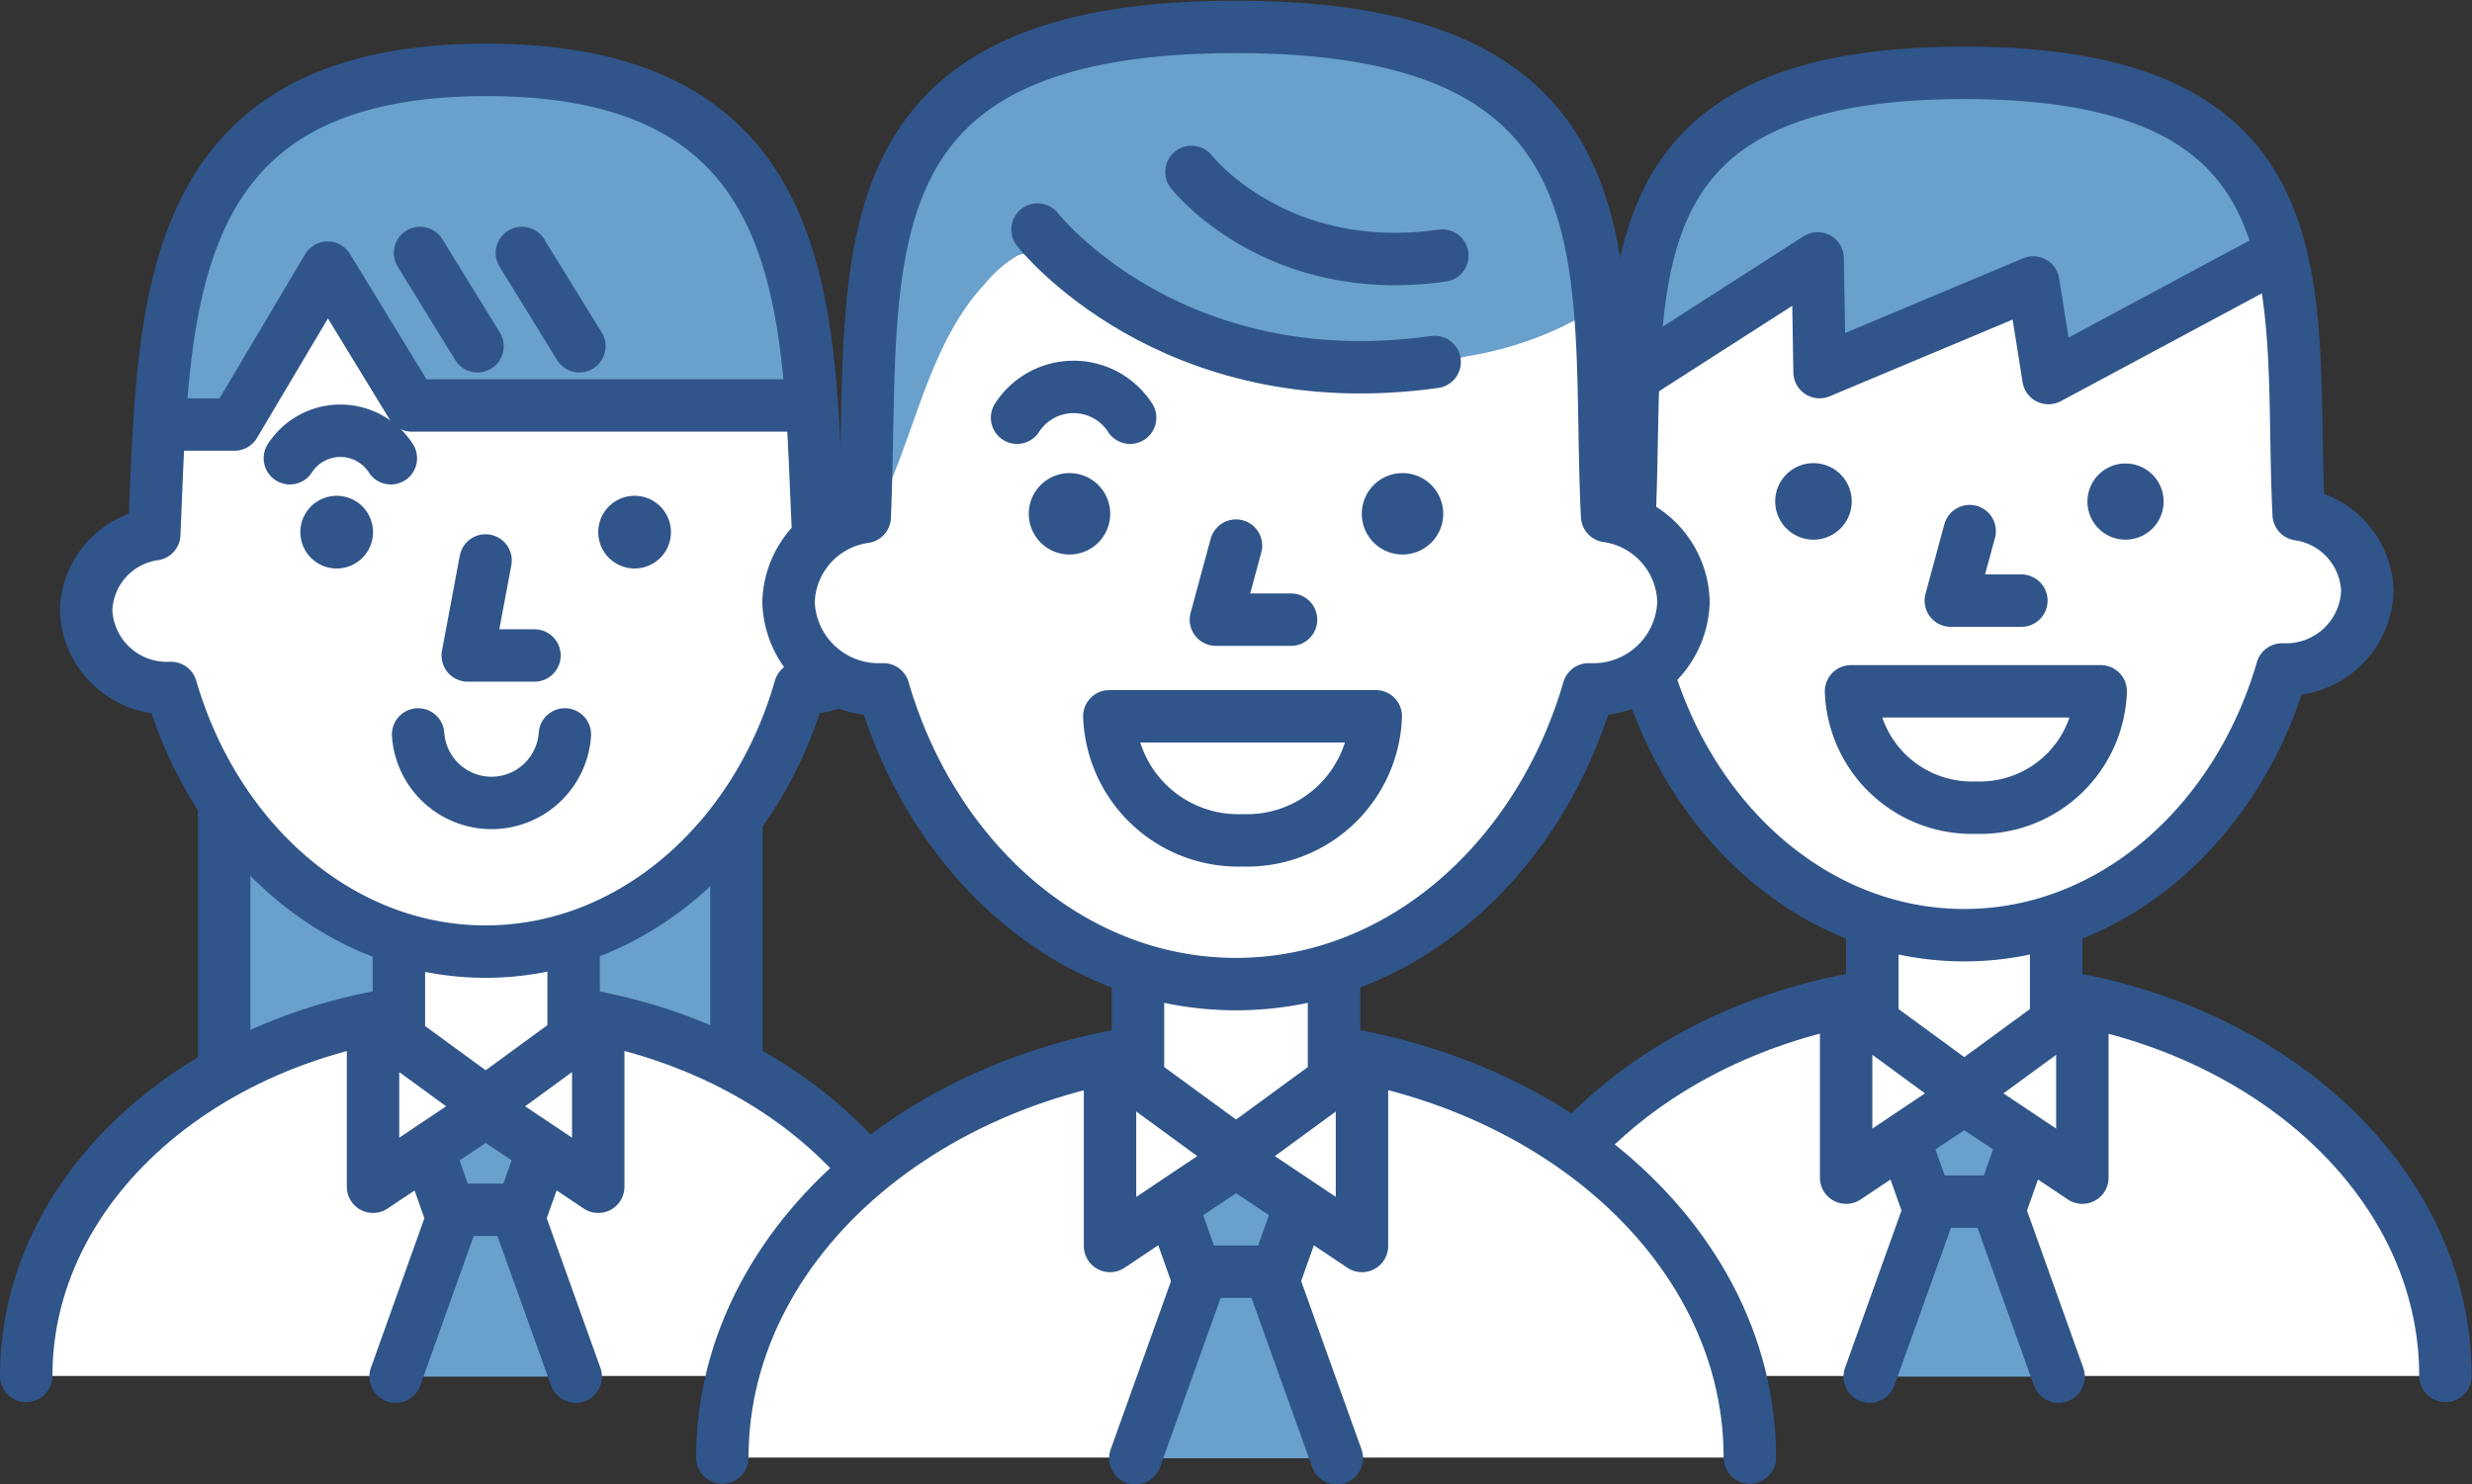
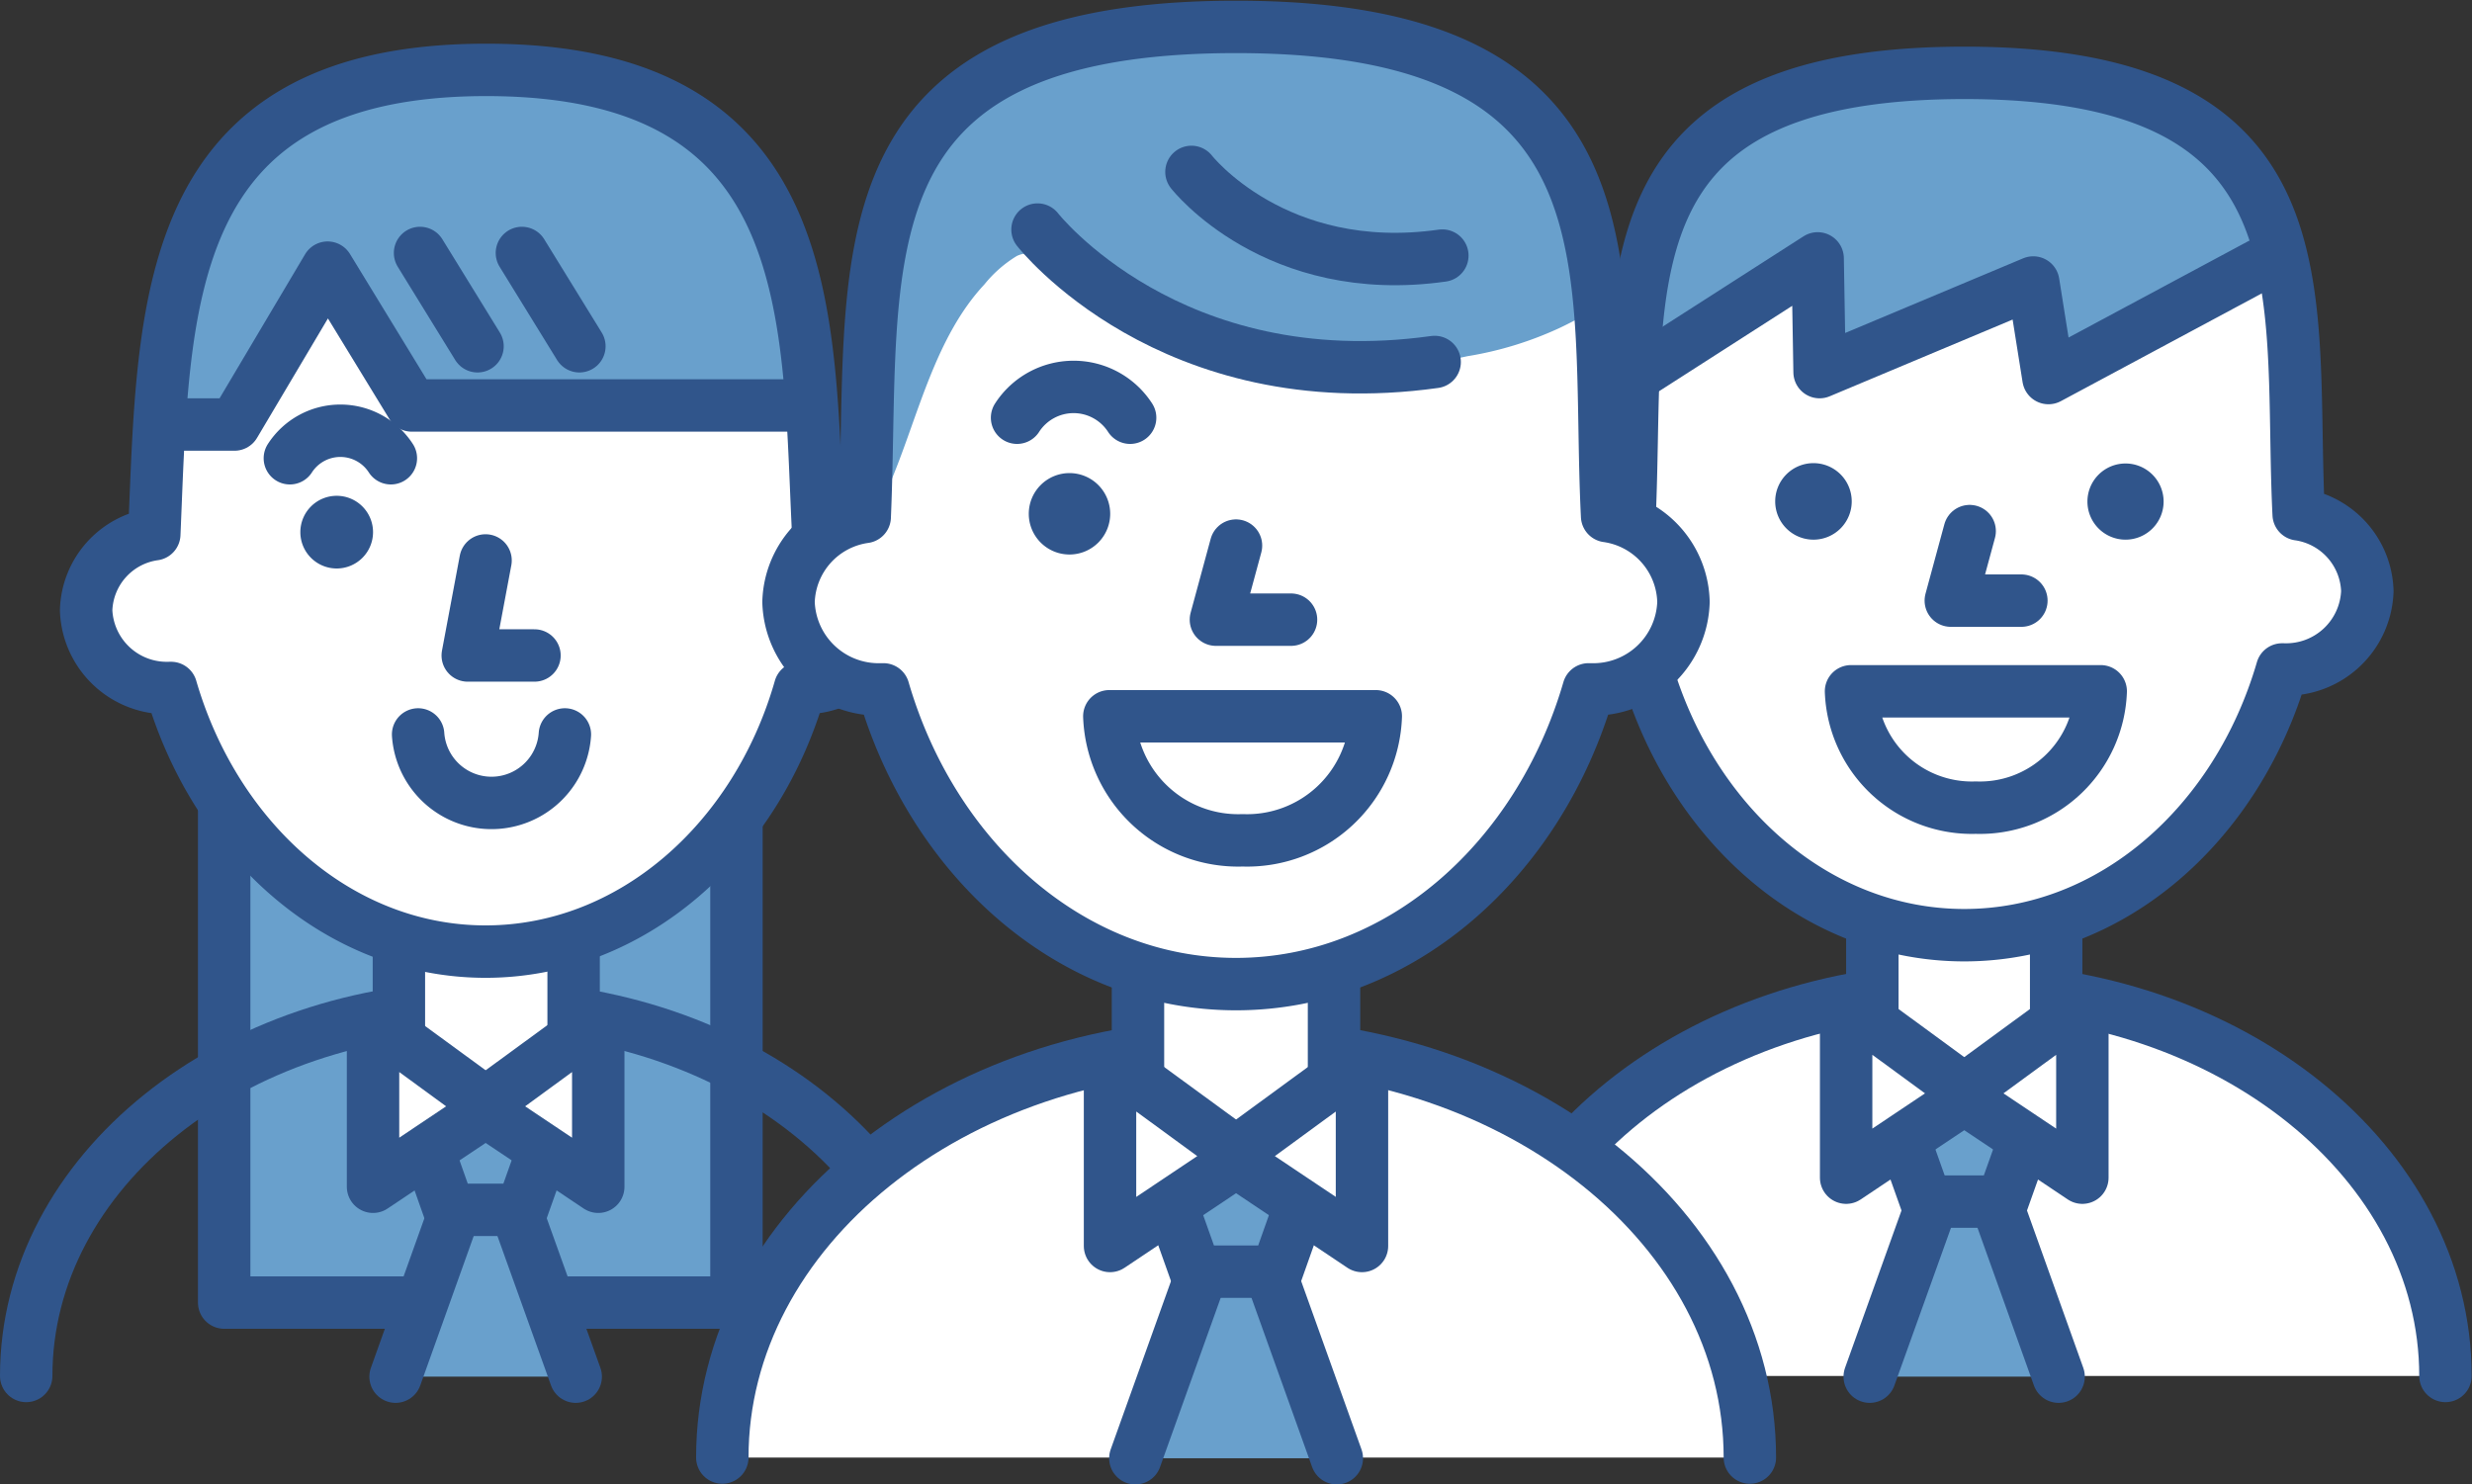
<svg xmlns="http://www.w3.org/2000/svg" viewBox="0 0 141.48 84.96">
  <rect x="0" y="0" width="141.48" height="84.96" fill="#333333" stroke="none" />
  <defs>
    <style>.a{fill:#69a0cc;}.b{fill:none;stroke:#30558b;stroke-linecap:round;stroke-linejoin:round;stroke-width:3px;}.c{fill:#fff;}.d{fill:#30558b;}</style>
  </defs>
  <rect class="a" x="12.83" y="35" width="29.32" height="39.56" />
  <rect class="b" x="12.83" y="35" width="29.32" height="39.56" />
-   <path class="c" d="M6.67,98.92c0-11.67,11.77-21.13,26.3-21.13s26.29,9.46,26.29,21.13Z" transform="translate(-5.17 -20.16)" />
  <path class="b" d="M6.67,98.92c0-11.67,11.77-21.13,26.3-21.13s26.29,9.46,26.29,21.13" transform="translate(-5.17 -20.16)" />
  <path class="c" d="M38,80.68a4.76,4.76,0,0,1-5,4.44h0a4.75,4.75,0,0,1-5-4.44V64.15a4.75,4.75,0,0,1,5-4.44h0a4.76,4.76,0,0,1,5,4.44Z" transform="translate(-5.17 -20.16)" />
  <path class="b" d="M38,80.68a4.76,4.76,0,0,1-5,4.44h0a4.75,4.75,0,0,1-5-4.44V64.15a4.75,4.75,0,0,1,5-4.44h0a4.76,4.76,0,0,1,5,4.44Z" transform="translate(-5.17 -20.16)" />
  <path class="c" d="M52,50.74C51.34,38.27,54,24.16,33,24.16c-20.74,0-18.44,13.57-19,26.58a4.53,4.53,0,0,0-3.9,4.36,4.62,4.62,0,0,0,4.78,4.44h.08c2.55,8.76,9.66,15.09,18,15.09s15.5-6.33,18-15.09h.08a4.62,4.62,0,0,0,4.78-4.44A4.54,4.54,0,0,0,52,50.74Z" transform="translate(-5.17 -20.16)" />
  <line class="c" x1="19.37" y1="28.52" x2="19.37" y2="31.52" />
-   <line class="c" x1="36.22" y1="28.52" x2="36.22" y2="31.52" />
  <path class="a" d="M24.25,35.47l4.82,7.89H51.92c-.71-10.06-3.23-19.2-18.63-19.2-15.7,0-18,9.55-18.71,20.3h4.34Z" transform="translate(-5.17 -20.16)" />
  <path class="b" d="M52,50.74c-.62-12.47.14-26.58-19-26.58-18.72,0-18.44,13.57-19,26.58a4.53,4.53,0,0,0-3.9,4.36,4.62,4.62,0,0,0,4.78,4.44h.08c2.55,8.76,9.66,15.09,18,15.09s15.5-6.33,18-15.09h.08a4.62,4.62,0,0,0,4.78-4.44A4.54,4.54,0,0,0,52,50.74Z" transform="translate(-5.17 -20.16)" />
  <path class="b" d="M29.1,62.2a4.21,4.21,0,0,0,8.4,0" transform="translate(-5.17 -20.16)" />
  <polygon class="a" points="32.95 78.8 22.64 78.8 26.13 69.04 29.45 69.04 32.95 78.8" />
  <polyline class="b" points="22.64 78.8 26.13 69.04 29.45 69.04 32.95 78.8" />
  <polygon class="a" points="31.95 63.39 29.87 69.25 25.71 69.25 23.64 63.39 31.95 63.39" />
  <polygon class="b" points="31.95 63.39 29.87 69.25 25.71 69.25 23.64 63.39 31.95 63.39" />
  <polygon class="c" points="21.35 58.41 28.15 63.38 21.35 67.93 21.35 58.41" />
  <polygon class="b" points="21.35 58.41 28.15 63.38 21.35 67.93 21.35 58.41" />
  <polygon class="c" points="34.24 58.41 27.44 63.38 34.24 67.93 34.24 58.41" />
  <polygon class="b" points="34.24 58.41 27.44 63.38 34.24 67.93 34.24 58.41" />
  <path class="d" d="M26.52,50.62a2.08,2.08,0,1,0-2.08,2.08A2.08,2.08,0,0,0,26.52,50.62Z" transform="translate(-5.17 -20.16)" />
-   <path class="d" d="M43.57,50.62a2.08,2.08,0,1,0-2.08,2.08A2.08,2.08,0,0,0,43.57,50.62Z" transform="translate(-5.17 -20.16)" />
  <polyline class="b" points="27.79 32.08 26.77 37.52 30.59 37.52" />
  <path class="b" d="M27.54,46.39a3.44,3.44,0,0,0-5.78,0" transform="translate(-5.17 -20.16)" />
  <polyline class="b" points="9.19 24.3 13.42 24.3 18.75 15.32 23.57 23.21 45.56 23.21" />
  <line class="b" x1="24.04" y1="14.48" x2="27.33" y2="19.82" />
  <line class="b" x1="29.87" y1="14.48" x2="33.16" y2="19.82" />
  <path class="c" d="M90,98.92c0-12.23,12.34-22.15,27.57-22.15s27.56,9.92,27.56,22.15Z" transform="translate(-5.17 -20.16)" />
  <path class="b" d="M90,98.92c0-12.23,12.34-22.15,27.57-22.15s27.56,9.92,27.56,22.15" transform="translate(-5.17 -20.16)" />
  <path class="c" d="M122.85,79.8c0,2.57-2.36,4.65-5.26,4.65h0c-2.91,0-5.26-2.08-5.26-4.65V62.46c0-2.56,2.35-4.65,5.26-4.65h0c2.9,0,5.26,2.09,5.26,4.65Z" transform="translate(-5.17 -20.16)" />
  <path class="b" d="M122.85,79.8c0,2.57-2.36,4.65-5.26,4.65h0c-2.91,0-5.26-2.08-5.26-4.65V62.46c0-2.56,2.35-4.65,5.26-4.65h0c2.9,0,5.26,2.09,5.26,4.65Z" transform="translate(-5.17 -20.16)" />
  <polygon class="a" points="117.82 78.8 107.01 78.8 110.68 68.57 114.16 68.57 117.82 78.8" />
  <polyline class="b" points="107.01 78.8 110.68 68.57 114.16 68.57 117.82 78.8" />
  <polygon class="a" points="116.78 62.65 114.6 68.78 110.24 68.78 108.06 62.65 116.78 62.65" />
  <polygon class="b" points="116.78 62.65 114.6 68.78 110.24 68.78 108.06 62.65 116.78 62.65" />
  <polygon class="c" points="105.66 57.42 112.79 62.64 105.66 67.41 105.66 57.42" />
  <polygon class="b" points="105.66 57.42 112.79 62.64 105.66 67.41 105.66 57.42" />
  <polygon class="c" points="119.18 57.42 112.05 62.64 119.18 67.41 119.18 57.42" />
  <polygon class="b" points="119.18 57.42 112.05 62.64 119.18 67.41 119.18 57.42" />
  <path class="a" d="M135.79,35.09l-1.26.2L122.41,41.8l-.87-5.48-12.23,5.13L109.2,35l-10.15,6.5h-.39c.42-9.59,2.5-17.1,18.93-17.1C130.19,24.34,134.36,28.82,135.79,35.09Z" transform="translate(-5.17 -20.16)" />
  <path class="c" d="M136.73,49.61c-.25-5.1.05-10.23-.94-14.52l-1.26.2L122.41,41.8l-.87-5.48-12.23,5.13L109.2,35l-10.15,6.5h-.39c-.11,2.61-.1,5.37-.22,8.17A4.58,4.58,0,0,0,94.51,54a4.65,4.65,0,0,0,4.81,4.48h.09c2.57,8.83,9.73,15.21,18.18,15.21s15.62-6.38,18.19-15.21h.08a4.65,4.65,0,0,0,4.8-4.48A4.58,4.58,0,0,0,136.73,49.61Z" transform="translate(-5.17 -20.16)" />
  <path class="b" d="M98.66,41.44c-.11,2.61-.1,5.37-.22,8.17A4.58,4.58,0,0,0,94.51,54a4.65,4.65,0,0,0,4.81,4.48h.09c2.57,8.83,9.73,15.21,18.18,15.21s15.62-6.38,18.19-15.21h.08a4.65,4.65,0,0,0,4.8-4.48,4.58,4.58,0,0,0-3.93-4.4c-.25-5.1.05-10.23-.94-14.52-1.43-6.27-5.6-10.75-18.2-10.75C101.16,24.34,99.08,31.85,98.66,41.44Z" transform="translate(-5.17 -20.16)" />
  <polyline class="b" points="93.88 21.3 104.03 14.79 104.14 21.3 116.37 16.17 117.24 21.64 129.36 15.14" />
-   <path class="c" d="M118.25,66.39a6.92,6.92,0,0,0,7.15-6.66H111.11A6.92,6.92,0,0,0,118.25,66.39Z" transform="translate(-5.17 -20.16)" />
+   <path class="c" d="M118.25,66.39a6.92,6.92,0,0,0,7.15-6.66A6.92,6.92,0,0,0,118.25,66.39Z" transform="translate(-5.17 -20.16)" />
  <path class="b" d="M118.25,66.39a6.92,6.92,0,0,0,7.15-6.66H111.11A6.92,6.92,0,0,0,118.25,66.39Z" transform="translate(-5.17 -20.16)" />
  <path class="d" d="M111.15,48.87A2.19,2.19,0,1,0,109,51.05,2.19,2.19,0,0,0,111.15,48.87Z" transform="translate(-5.17 -20.16)" />
  <path class="d" d="M129,48.87a2.18,2.18,0,1,0-2.18,2.18A2.18,2.18,0,0,0,129,48.87Z" transform="translate(-5.17 -20.16)" />
  <polyline class="b" points="112.73 30.4 111.65 34.38 115.69 34.38" />
  <path class="c" d="M46.51,103.59c0-13,13.16-23.63,29.4-23.63s29.41,10.58,29.41,23.63Z" transform="translate(-5.17 -20.16)" />
  <path class="b" d="M46.51,103.59c0-13,13.16-23.63,29.4-23.63s29.41,10.58,29.41,23.63" transform="translate(-5.17 -20.16)" />
  <path class="c" d="M81.52,83.19c0,2.74-2.51,5-5.61,5h0c-3.09,0-5.61-2.22-5.61-5V64.7c0-2.74,2.52-5,5.61-5h0c3.1,0,5.61,2.22,5.61,5Z" transform="translate(-5.17 -20.16)" />
  <path class="b" d="M81.52,83.19c0,2.74-2.51,5-5.61,5h0c-3.09,0-5.61-2.22-5.61-5V64.7c0-2.74,2.52-5,5.61-5h0c3.1,0,5.61,2.22,5.61,5Z" transform="translate(-5.17 -20.16)" />
  <path class="c" d="M97.15,49.7c-.69-13.94,2.33-28-21.24-28-23.19,0-20.63,13.5-21.25,28.05a5.06,5.06,0,0,0-4.36,4.87,5.16,5.16,0,0,0,5.34,5h.09c2.85,9.79,10.81,16.87,20.18,16.87s17.33-7.08,20.18-16.87h.1a5.16,5.16,0,0,0,5.33-5A5.08,5.08,0,0,0,97.15,49.7Z" transform="translate(-5.17 -20.16)" />
  <line class="c" x1="61.32" y1="27.25" x2="61.32" y2="30.59" />
  <line class="c" x1="80.17" y1="27.25" x2="80.17" y2="30.59" />
  <path class="a" d="M75.91,21.66c-22.91,0-20.69,13.17-21.23,27.5a2.59,2.59,0,0,0,1.56-1.65c1.51-3.66,2.48-8.08,5.27-11.07a7.18,7.18,0,0,1,1.86-1.63c.9-.41,1.66.1,2.43.58a24.85,24.85,0,0,0,5,2.79c1.22.45,2.38.91,3.63,1.32,1,.3,1.9.49,2.86.77a33.46,33.46,0,0,0,5.34.74,22,22,0,0,0,6.52-.46,20.23,20.23,0,0,0,5.35-1.65c.75-.36,1.48-.76,2.21-1.16C95.94,28.69,92.55,21.66,75.91,21.66Z" transform="translate(-5.17 -20.16)" />
  <path class="b" d="M97.15,49.7c-.69-13.94,2.33-28-21.24-28-23.19,0-20.63,13.5-21.25,28.05a5.06,5.06,0,0,0-4.36,4.87,5.16,5.16,0,0,0,5.34,5h.09c2.85,9.79,10.81,16.87,20.18,16.87s17.33-7.08,20.18-16.87h.1a5.16,5.16,0,0,0,5.33-5A5.08,5.08,0,0,0,97.15,49.7Z" transform="translate(-5.17 -20.16)" />
  <path class="c" d="M76.29,68.26a7.37,7.37,0,0,0,7.62-7.1H68.66A7.38,7.38,0,0,0,76.29,68.26Z" transform="translate(-5.17 -20.16)" />
  <path class="b" d="M76.29,68.26a7.37,7.37,0,0,0,7.62-7.1H68.66A7.38,7.38,0,0,0,76.29,68.26Z" transform="translate(-5.17 -20.16)" />
  <path class="b" d="M64.55,33.3S72.12,43,87.28,40.88" transform="translate(-5.17 -20.16)" />
  <path class="b" d="M73.36,30s4.79,6.15,14.36,4.79" transform="translate(-5.17 -20.16)" />
  <polygon class="a" points="76.51 83.47 64.98 83.47 68.89 72.56 72.6 72.56 76.51 83.47" />
  <polyline class="b" points="64.98 83.47 68.89 72.56 72.6 72.56 76.51 83.47" />
  <polygon class="a" points="75.39 66.24 73.07 72.79 68.42 72.79 66.09 66.24 75.39 66.24" />
  <polygon class="b" points="75.39 66.24 73.07 72.79 68.42 72.79 66.09 66.24 75.39 66.24" />
  <polygon class="c" points="63.53 60.67 71.14 66.23 63.53 71.32 63.53 60.67" />
  <polygon class="b" points="63.53 60.67 71.14 66.23 63.53 71.32 63.53 60.67" />
  <polygon class="c" points="77.95 60.67 70.35 66.23 77.95 71.32 77.95 60.67" />
  <polygon class="b" points="77.95 60.67 70.35 66.23 77.95 71.32 77.95 60.67" />
  <path class="d" d="M68.71,49.58a2.33,2.33,0,1,0-2.33,2.32A2.33,2.33,0,0,0,68.71,49.58Z" transform="translate(-5.17 -20.16)" />
-   <path class="d" d="M87.77,49.58a2.33,2.33,0,1,0-2.33,2.32A2.33,2.33,0,0,0,87.77,49.58Z" transform="translate(-5.17 -20.16)" />
  <polyline class="b" points="70.74 31.23 69.59 35.47 73.89 35.47" />
  <path class="b" d="M69.85,44.07a3.85,3.85,0,0,0-6.47,0" transform="translate(-5.17 -20.16)" />
</svg>